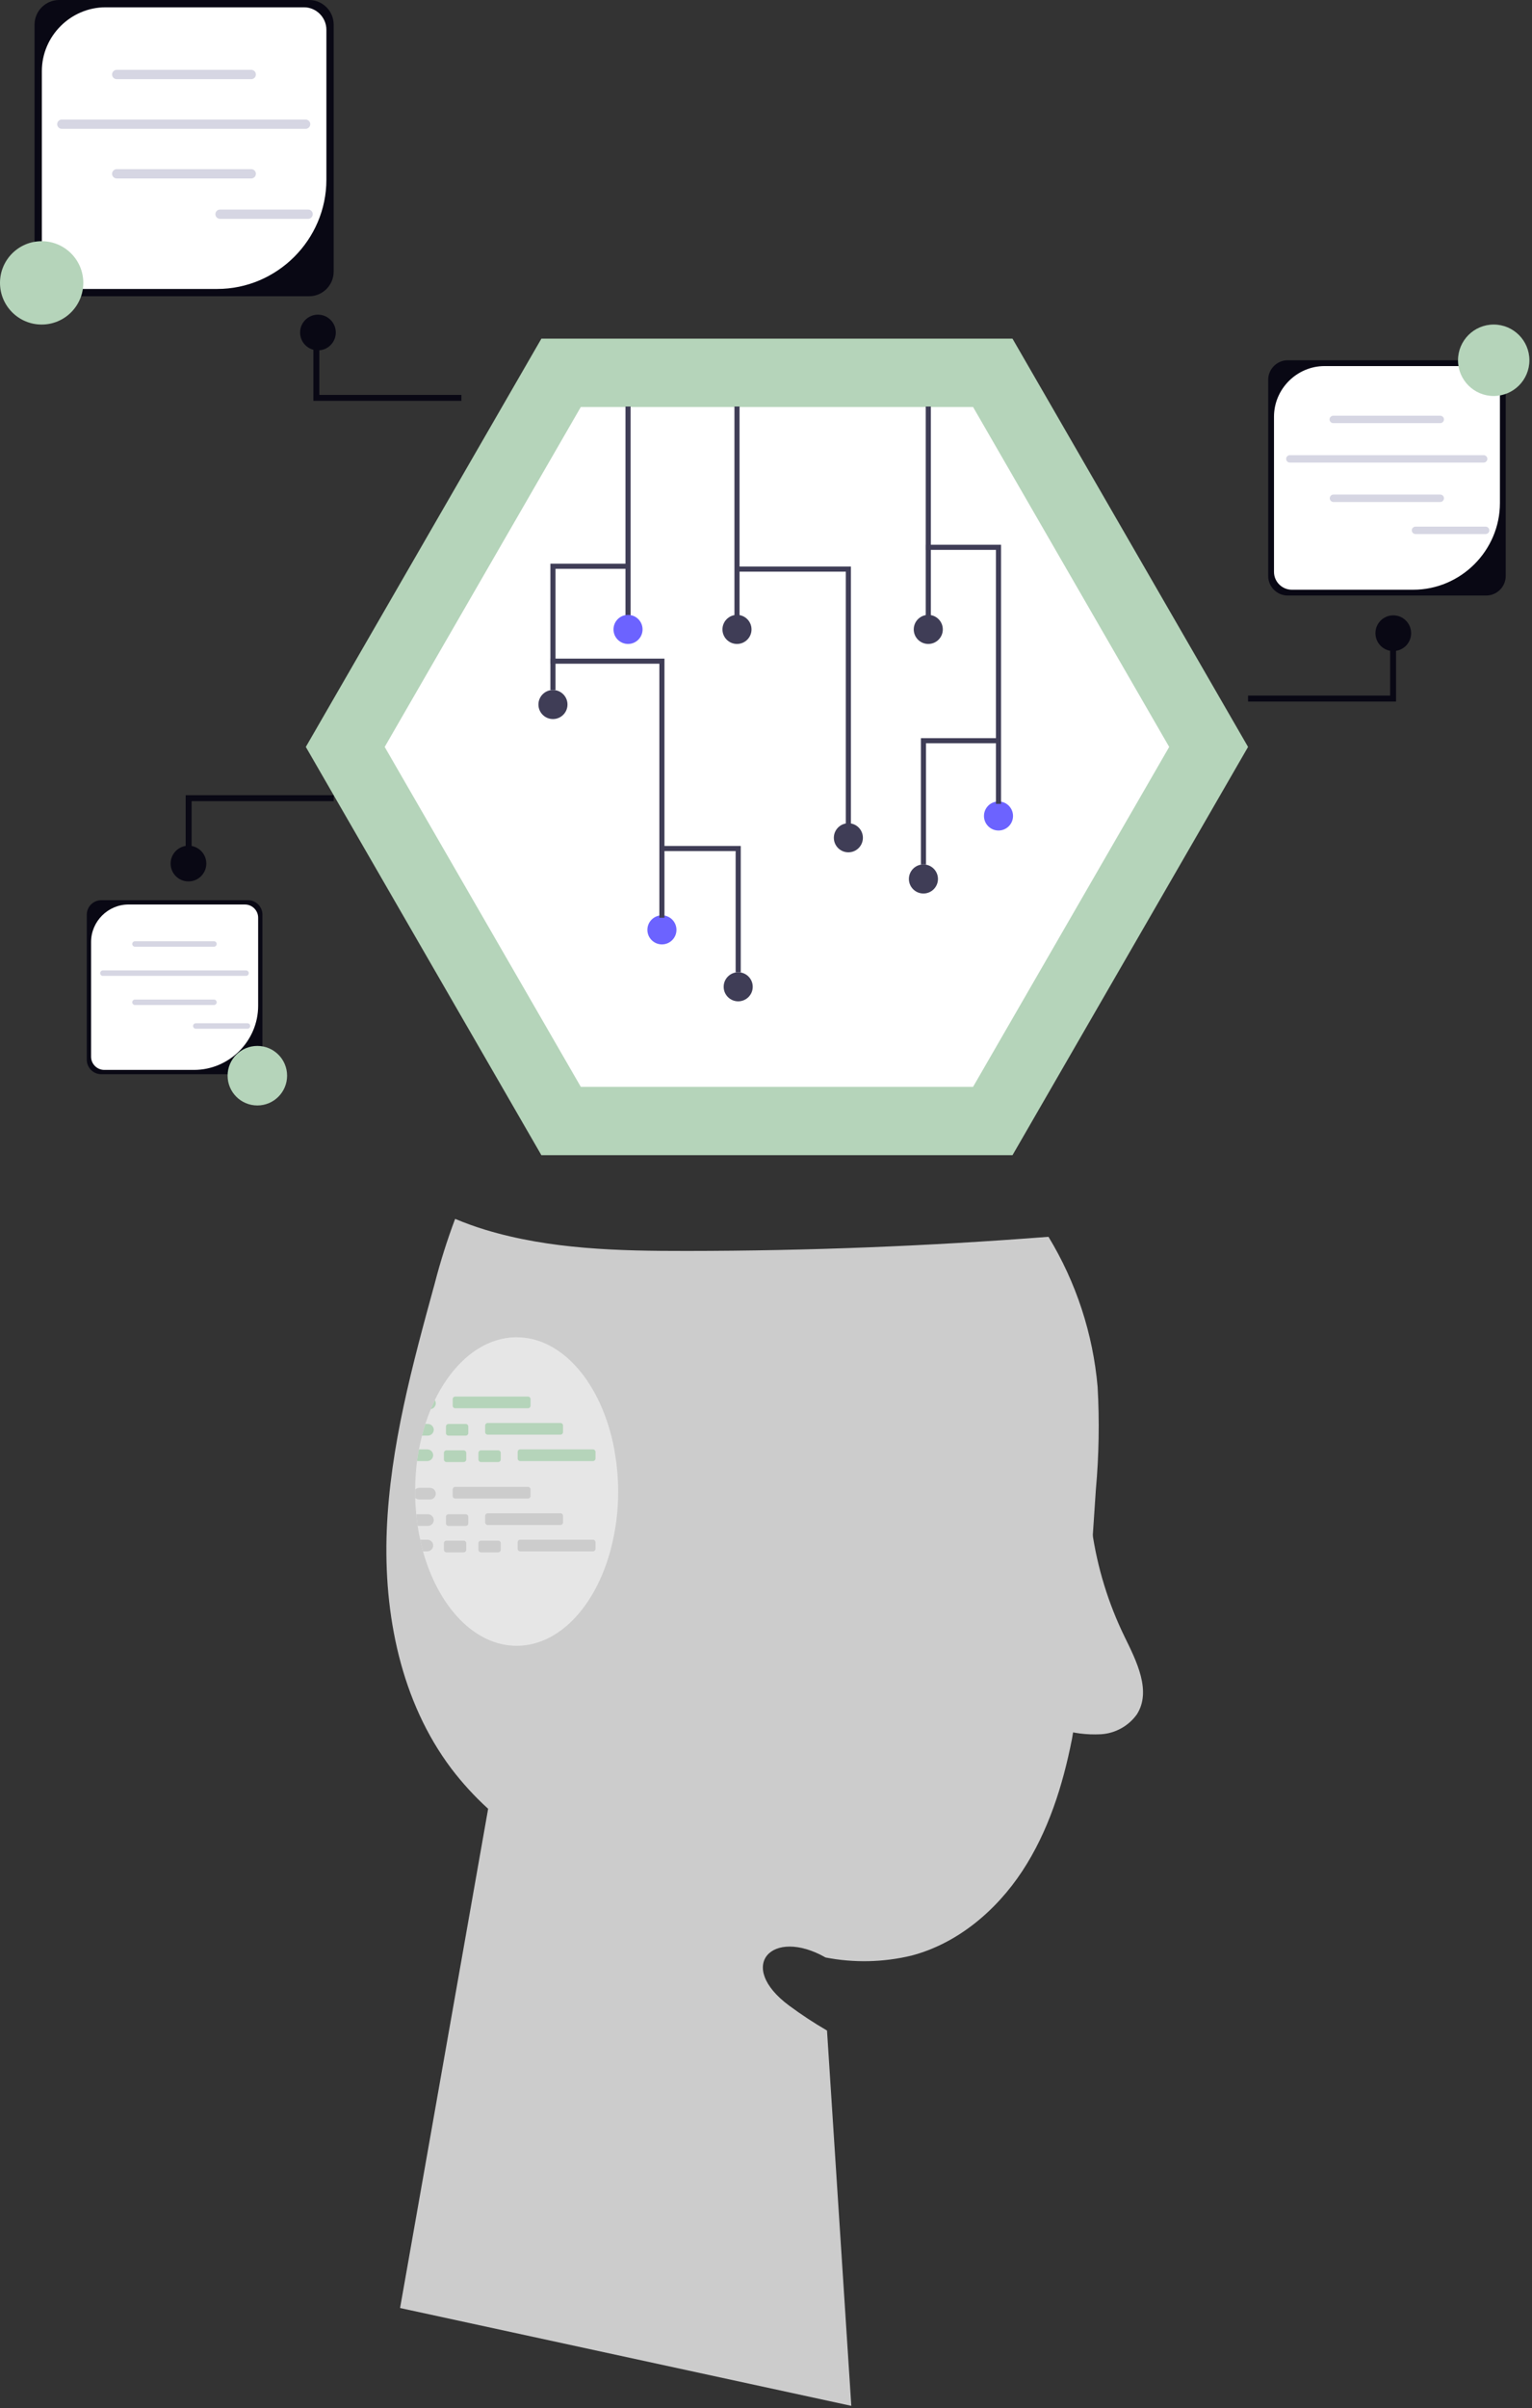
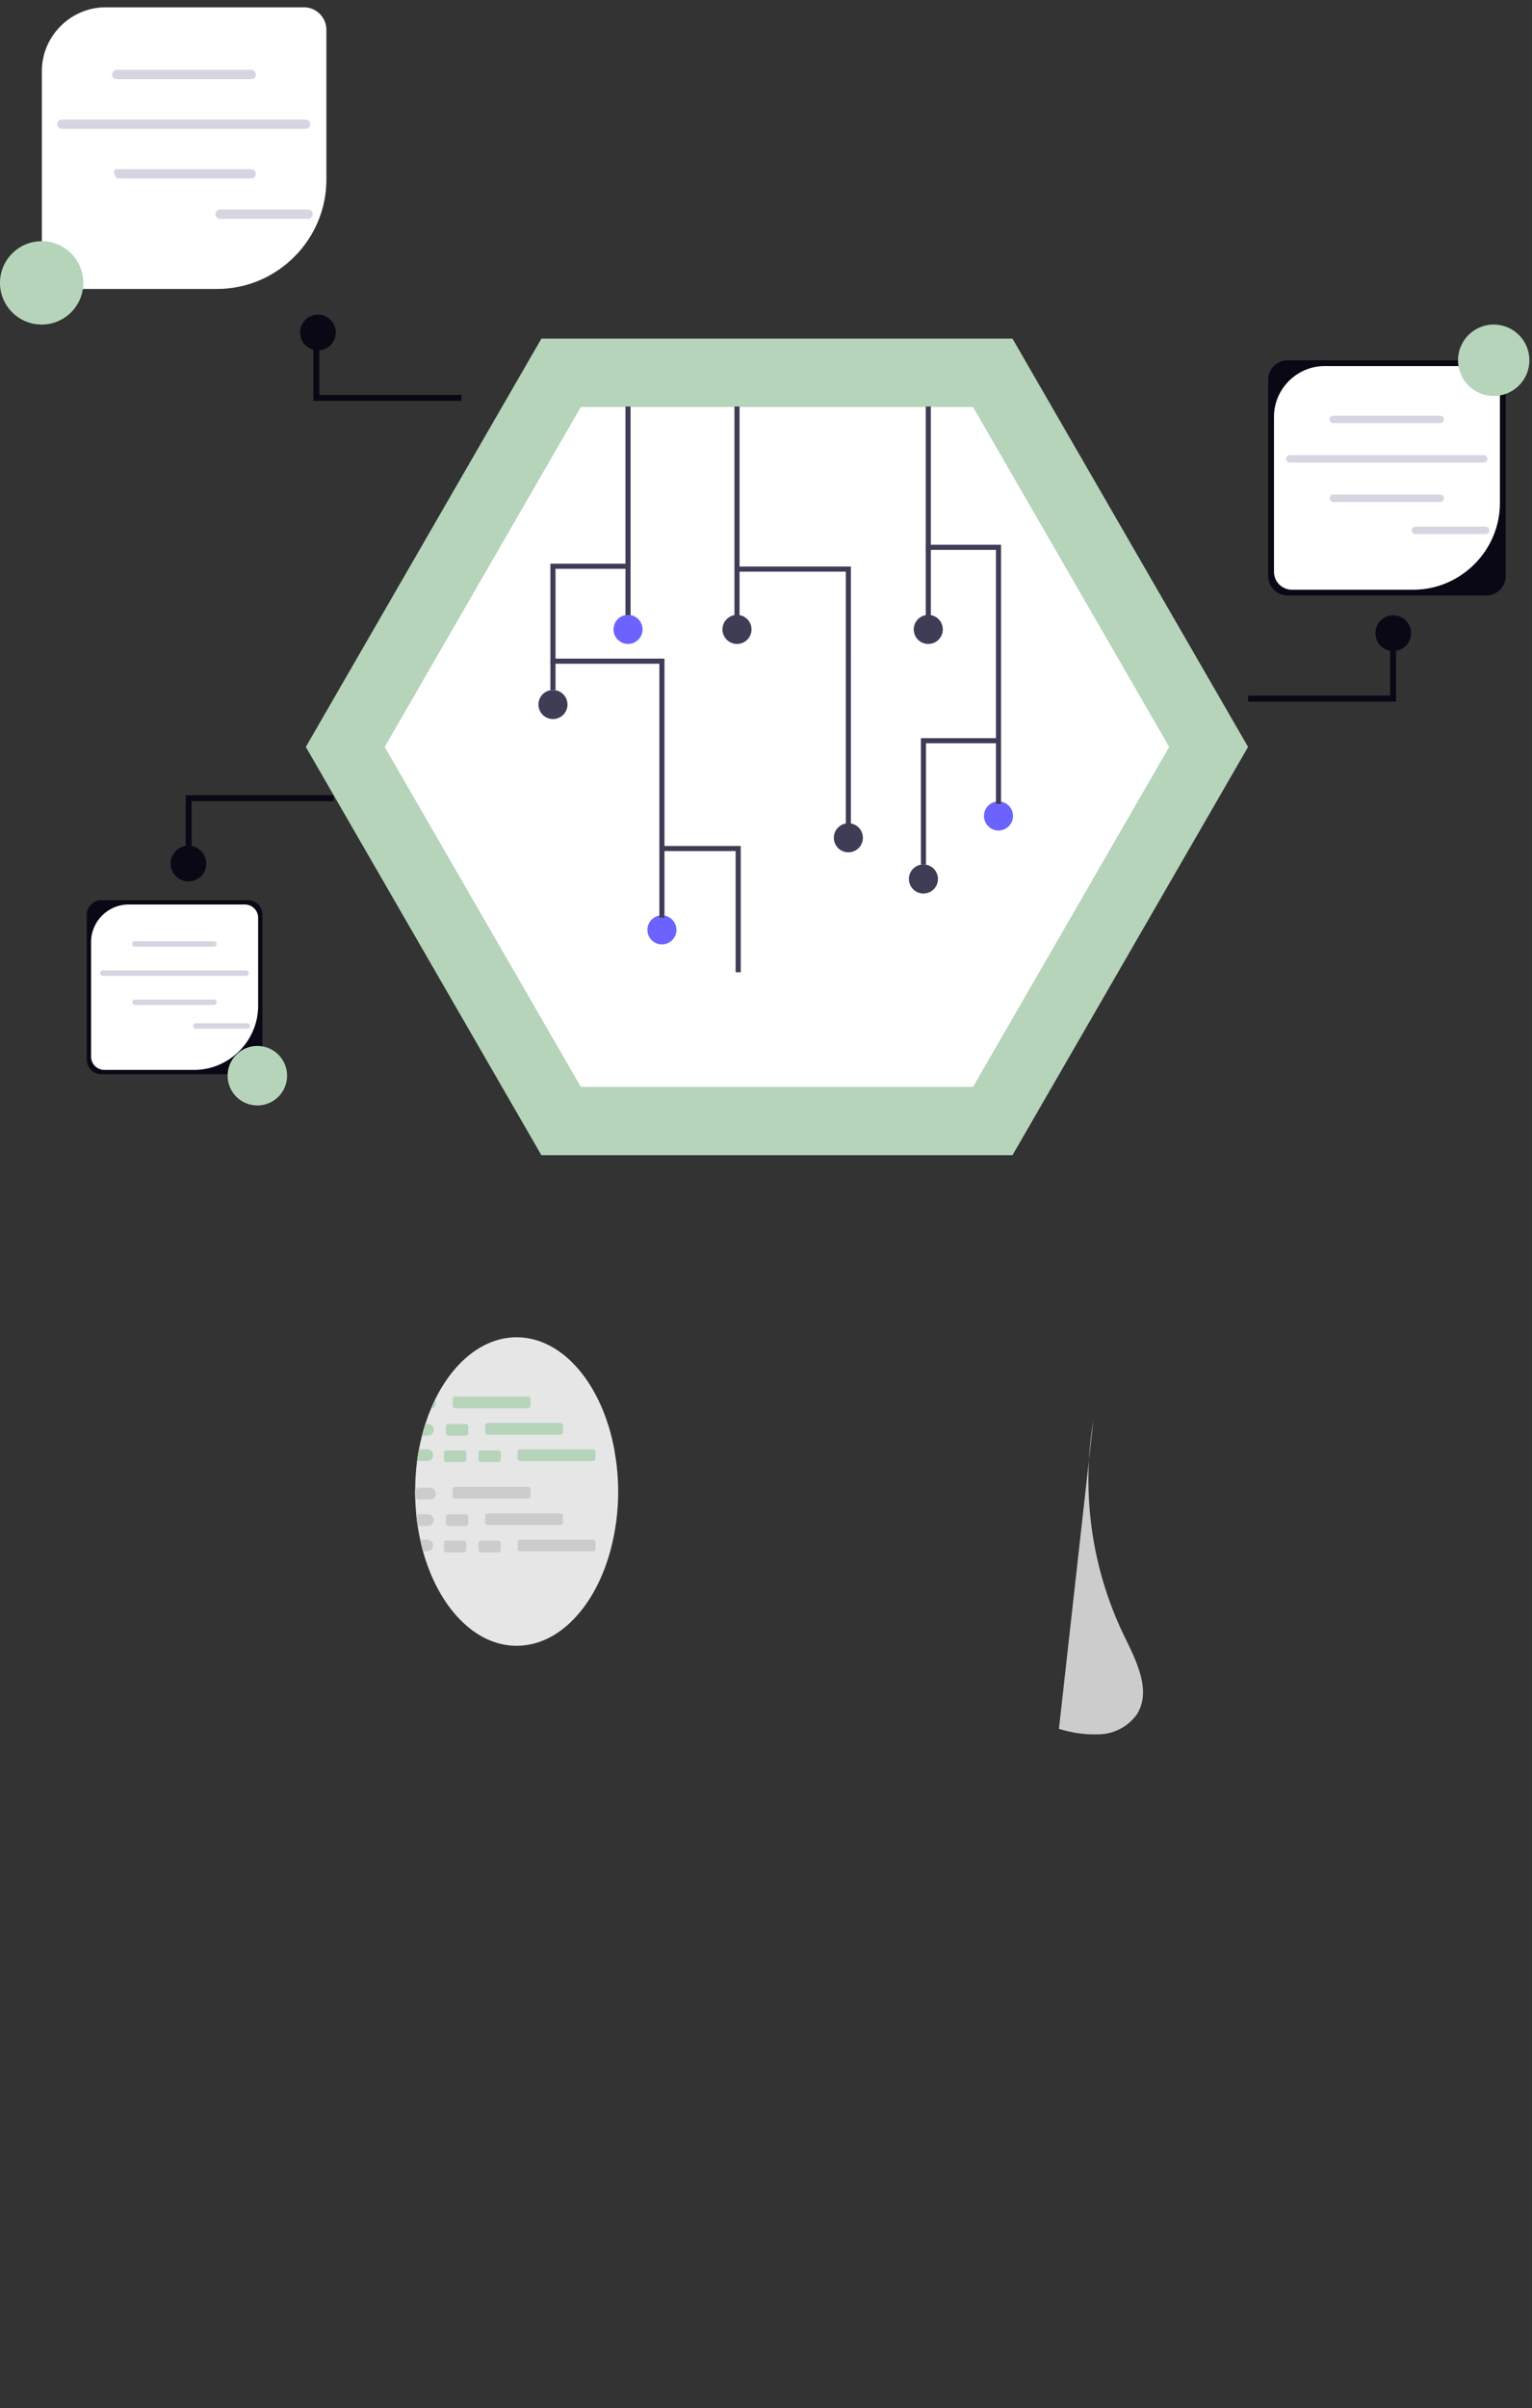
<svg xmlns="http://www.w3.org/2000/svg" width="100%" height="100%" viewBox="0 0 459 721" version="1.1" xml:space="preserve" style="fill-rule:evenodd;clip-rule:evenodd;stroke-linejoin:round;stroke-miterlimit:2;">
  <rect x="0" y="0" width="459" height="721" fill="#333333" stroke="none" />
  <g>
    <g>
      <g transform="matrix(1,0,0,1,115.76,364.958)">
        <g transform="matrix(1,0,0,1,-820.777,-424.321)">
-           <path d="M1033.35,505.323C1032.81,513.412 1032.27,521.493 1031.72,529.567C1030.98,546.478 1029.14,563.322 1026.2,579.993C1023.46,593.94 1019.09,607.775 1011.27,619.649C1003.45,631.501 991.845,641.302 978.1,644.907C969.662,646.93 960.887,647.122 952.368,645.47C936.303,636.345 925.42,648.016 941.463,659.89C945.102,662.58 948.886,665.07 952.797,667.348L960.075,779.715L824.882,750.425L851.267,600.949C847.225,597.277 843.53,593.242 840.226,588.894C825.107,568.818 819.903,542.658 820.894,517.558C821.908,492.435 828.6,467.943 835.247,443.721C836.942,437.149 838.988,430.674 841.376,424.321C844.327,425.538 847.324,426.642 850.366,427.566C869.811,433.466 890.473,433.942 910.796,433.92C946.96,433.897 983.079,432.485 1019.15,429.684C1027.44,443.331 1032.48,458.706 1033.87,474.613C1034.45,484.849 1034.27,495.114 1033.35,505.324L1033.35,505.323Z" style="fill:rgb(204,204,204);fill-rule:nonzero;" />
-         </g>
+           </g>
        <g transform="matrix(1,0,0,1,-708.701,-390.76)">
          <path d="M920.531,451.1C916.814,473.13 920.08,495.781 929.869,515.863C933.493,523.25 937.981,532.15 933.569,539.095C931.063,542.609 927.097,544.807 922.789,545.069C918.532,545.295 914.269,544.742 910.209,543.44" style="fill:rgb(204,204,204);fill-rule:nonzero;" />
        </g>
        <g transform="matrix(1,0,0,1,-815.987,-404.608)">
          <path d="M885.434,486.241C885.452,492.089 884.702,497.915 883.203,503.568L883.203,503.591C883.181,503.704 883.135,503.816 883.113,503.929C878.562,520.67 867.702,532.429 855.013,532.429C842.395,532.429 831.58,520.758 826.961,504.152C826.645,503.003 826.375,501.852 826.127,500.66C825.811,499.331 825.564,497.96 825.361,496.537C825.181,495.41 825.045,494.261 824.933,493.09C824.775,491.468 824.663,489.845 824.64,488.155L824.64,488.132C824.595,487.501 824.595,486.87 824.595,486.239L824.595,485.676L824.618,485.653C824.621,482.797 824.809,479.944 825.181,477.113C825.339,475.919 825.519,474.77 825.744,473.621C826.014,472.221 826.307,470.85 826.668,469.498C826.961,468.304 827.299,467.155 827.66,466.006C828.16,464.474 828.697,462.987 829.305,461.567C829.688,460.643 830.094,459.742 830.499,458.867C836.042,447.467 844.964,440.053 855.014,440.053C868.914,440.053 880.633,454.226 884.26,473.553C884.305,473.846 884.373,474.139 884.395,474.432L884.395,474.455C885.09,478.345 885.438,482.289 885.434,486.241Z" style="fill:rgb(230,230,230);fill-rule:nonzero;" />
        </g>
        <g transform="matrix(1,0,0,1,-813.368,-394.144)">
          <path d="M828.176,449.392C828.15,450.24 827.525,450.96 826.689,451.104C827.072,450.18 827.477,449.279 827.883,448.404C828.07,448.7 828.172,449.042 828.176,449.392Z" style="fill:rgb(181,212,186);fill-rule:nonzero;" />
        </g>
        <g transform="matrix(1,0,0,1,19.867,53.196)">
          <path d="M23.331,0.777C23.331,0.348 22.983,0 22.554,0L0.777,0C0.348,0 0,0.348 0,0.777L0,2.726C0,3.155 0.348,3.503 0.777,3.503L22.554,3.503C22.983,3.503 23.331,3.155 23.331,2.726L23.331,0.777Z" style="fill:rgb(181,212,186);" />
        </g>
        <g transform="matrix(1,0,0,1,-814.834,-390.171)">
          <path d="M829.034,453.305C829.033,454.269 828.24,455.062 827.276,455.063L825.519,455.063C825.812,453.869 826.15,452.72 826.51,451.571L827.276,451.571C828.232,451.569 829.023,452.349 829.034,453.305Z" style="fill:rgb(181,212,186);fill-rule:nonzero;" />
        </g>
        <g transform="matrix(1,0,0,1,17.849,61.395)">
          <path d="M6.693,0.777C6.693,0.348 6.345,0 5.916,0L0.777,0C0.348,0 0,0.348 0,0.777L0,2.726C0,3.155 0.348,3.503 0.777,3.503L5.916,3.503C6.345,3.503 6.693,3.155 6.693,2.726L6.693,0.777Z" style="fill:rgb(181,212,186);" />
        </g>
        <g transform="matrix(1,0,0,1,29.597,61.104)">
          <path d="M23.331,0.777C23.331,0.348 22.983,0 22.554,0L0.777,0C0.348,0 0,0.348 0,0.777L0,2.726C0,3.155 0.348,3.503 0.777,3.503L22.554,3.503C22.983,3.503 23.331,3.155 23.331,2.726L23.331,0.777Z" style="fill:rgb(181,212,186);" />
        </g>
        <g transform="matrix(1,0,0,1,17.239,69.298)">
          <path d="M6.693,0.777C6.693,0.348 6.345,0 5.916,0L0.777,0C0.348,0 0,0.348 0,0.777L0,2.726C0,3.155 0.348,3.503 0.777,3.503L5.916,3.503C6.345,3.503 6.693,3.155 6.693,2.726L6.693,0.777Z" style="fill:rgb(181,212,186);" />
        </g>
        <g transform="matrix(1,0,0,1,27.579,69.298)">
          <path d="M6.693,0.777C6.693,0.348 6.345,0 5.916,0L0.777,0C0.348,0 0,0.348 0,0.777L0,2.726C0,3.155 0.348,3.503 0.777,3.503L5.916,3.503C6.345,3.503 6.693,3.155 6.693,2.726L6.693,0.777Z" style="fill:rgb(181,212,186);" />
        </g>
        <g transform="matrix(1,0,0,1,-815.661,-385.935)">
          <path d="M829.68,456.685C829.679,457.649 828.886,458.442 827.922,458.443L824.858,458.443C825.016,457.249 825.196,456.1 825.421,454.951L827.921,454.951C827.927,454.951 827.933,454.951 827.939,454.951C828.892,454.951 829.676,455.733 829.679,456.686L829.68,456.685Z" style="fill:rgb(181,212,186);fill-rule:nonzero;" />
        </g>
        <g transform="matrix(1,0,0,1,39.327,69.008)">
          <path d="M23.331,0.777C23.331,0.348 22.983,0 22.554,0L0.777,0C0.348,0 0,0.348 0,0.777L0,2.726C0,3.155 0.348,3.503 0.777,3.503L22.554,3.503C22.983,3.503 23.331,3.155 23.331,2.726L23.331,0.777Z" style="fill:rgb(181,212,186);" />
        </g>
        <g transform="matrix(1,0,0,1,-815.987,-379.532)">
          <path d="M830.795,461.818C830.792,462.771 830.007,463.553 829.054,463.553C829.048,463.553 829.043,463.553 829.037,463.553L825.86,463.553C825.409,463.555 824.974,463.386 824.643,463.08L824.643,463.057C824.598,462.426 824.598,461.795 824.598,461.164L824.598,460.6L824.621,460.577C824.947,460.245 825.394,460.058 825.86,460.059L829.037,460.059C830.001,460.06 830.794,460.854 830.795,461.818Z" style="fill:rgb(204,204,204);fill-rule:nonzero;" />
        </g>
        <g transform="matrix(1,0,0,1,19.867,80.234)">
          <path d="M23.331,0.777C23.331,0.348 22.983,0 22.554,0L0.777,0C0.348,0 0,0.348 0,0.777L0,2.726C0,3.155 0.348,3.503 0.777,3.503L22.554,3.503C22.983,3.503 23.331,3.155 23.331,2.726L23.331,0.777Z" style="fill:rgb(204,204,204);" />
        </g>
        <g transform="matrix(1,0,0,1,-815.799,-375.134)">
          <path d="M830,465.306C829.999,466.27 829.206,467.063 828.242,467.064L825.178,467.064C824.998,465.937 824.863,464.788 824.75,463.617C824.851,463.58 824.958,463.565 825.065,463.572L828.242,463.572C829.198,463.57 829.989,464.35 830,465.306Z" style="fill:rgb(204,204,204);fill-rule:nonzero;" />
        </g>
        <g transform="matrix(1,0,0,1,17.849,88.433)">
          <path d="M6.693,0.777C6.693,0.348 6.345,0 5.916,0L0.777,0C0.348,0 0,0.348 0,0.777L0,2.726C0,3.155 0.348,3.503 0.777,3.503L5.916,3.503C6.345,3.503 6.693,3.155 6.693,2.726L6.693,0.777Z" style="fill:rgb(204,204,204);" />
        </g>
        <g transform="matrix(1,0,0,1,29.597,88.142)">
          <path d="M23.331,0.777C23.331,0.348 22.983,0 22.554,0L0.777,0C0.348,0 0,0.348 0,0.777L0,2.726C0,3.155 0.348,3.503 0.777,3.503L22.554,3.503C22.983,3.503 23.331,3.155 23.331,2.726L23.331,0.777Z" style="fill:rgb(204,204,204);" />
        </g>
        <g transform="matrix(1,0,0,1,17.239,96.337)">
          <path d="M6.693,0.777C6.693,0.348 6.345,0 5.916,0L0.777,0C0.348,0 0,0.348 0,0.777L0,2.726C0,3.155 0.348,3.503 0.777,3.503L5.916,3.503C6.345,3.503 6.693,3.155 6.693,2.726L6.693,0.777Z" style="fill:rgb(204,204,204);" />
        </g>
        <g transform="matrix(1,0,0,1,27.579,96.337)">
          <path d="M6.693,0.777C6.693,0.348 6.345,0 5.916,0L0.777,0C0.348,0 0,0.348 0,0.777L0,2.726C0,3.155 0.348,3.503 0.777,3.503L5.916,3.503C6.345,3.503 6.693,3.155 6.693,2.726L6.693,0.777Z" style="fill:rgb(204,204,204);" />
        </g>
        <g transform="matrix(1,0,0,1,-815.135,-370.897)">
          <path d="M829.154,468.685C829.153,469.649 828.361,470.441 827.397,470.443L826.113,470.443C825.798,469.294 825.527,468.143 825.279,466.951L827.4,466.951C827.406,466.951 827.411,466.951 827.417,466.951C828.37,466.951 829.155,467.733 829.158,468.686L829.154,468.685Z" style="fill:rgb(204,204,204);fill-rule:nonzero;" />
        </g>
        <g transform="matrix(1,0,0,1,39.327,96.046)">
          <path d="M23.331,0.777C23.331,0.348 22.983,0 22.554,0L0.777,0C0.348,0 0,0.348 0,0.777L0,2.726C0,3.155 0.348,3.503 0.777,3.503L22.554,3.503C22.983,3.503 23.331,3.155 23.331,2.726L23.331,0.777Z" style="fill:rgb(204,204,204);" />
        </g>
      </g>
      <g>
        <g transform="matrix(1,0,0,1,91.626,101.402)">
          <g transform="matrix(1,0,0,1,-59.433,-145.025)">
            <path d="M271.16,145.025L130.009,145.025L59.433,267.266L130.009,389.507L271.16,389.507L341.736,267.266L271.16,145.025Z" style="fill:rgb(181,212,186);fill-rule:nonzero;" />
          </g>
          <g transform="matrix(1,0,0,1,-222.711,-362.92)">
            <path d="M305.1,586.938L422.623,586.938L481.384,485.162L422.623,383.385L305.1,383.385L246.341,485.161L305.1,586.938Z" style="fill:white;fill-rule:nonzero;" />
          </g>
          <g transform="matrix(1,0,0,1,95.771,20.313)">
            <rect x="0" y="0" width="1.529" height="63.116" style="fill:rgb(63,61,86);" />
          </g>
          <g transform="matrix(1,0,0,1,92.183,82.704)">
            <circle cx="4.353" cy="4.353" r="4.353" style="fill:rgb(108,99,255);" />
          </g>
          <g transform="matrix(1,0,0,1,128.417,20.313)">
            <rect x="0" y="0" width="1.529" height="63.116" style="fill:rgb(63,61,86);" />
          </g>
          <g transform="matrix(1,0,0,1,124.829,82.704)">
            <circle cx="4.353" cy="4.353" r="4.353" style="fill:rgb(63,61,86);" />
          </g>
          <g transform="matrix(1,0,0,1,185.728,20.313)">
            <rect x="0" y="0" width="1.529" height="63.116" style="fill:rgb(63,61,86);" />
          </g>
          <g transform="matrix(1,0,0,1,182.14,82.704)">
            <circle cx="4.353" cy="4.353" r="4.353" style="fill:rgb(63,61,86);" />
          </g>
          <g transform="matrix(1,0,0,1,158.2,145.093)">
            <circle cx="4.353" cy="4.353" r="4.353" style="fill:rgb(63,61,86);" />
          </g>
          <g transform="matrix(1,0,0,1,69.693,105.193)">
            <circle cx="4.353" cy="4.353" r="4.353" style="fill:rgb(63,61,86);" />
          </g>
          <g transform="matrix(1,0,0,1,-99.221,-166.041)">
            <path d="M262.538,311.859L261.009,311.859L261.009,235.805L228.4,235.805L228.4,234.276L262.536,234.276L262.538,311.859Z" style="fill:rgb(63,61,86);fill-rule:nonzero;" />
          </g>
          <g transform="matrix(1,0,0,1,102.34,172.661)">
            <circle cx="4.353" cy="4.353" r="4.353" style="fill:rgb(108,99,255);" />
          </g>
          <g transform="matrix(1,0,0,1,-82.016,-174.532)">
            <path d="M189.472,347.918L187.943,347.918L187.943,271.863L155.336,271.863L155.336,270.334L189.472,270.334L189.472,347.918Z" style="fill:rgb(63,61,86);fill-rule:nonzero;" />
          </g>
          <g transform="matrix(1,0,0,1,203.179,138.563)">
            <circle cx="4.353" cy="4.353" r="4.353" style="fill:rgb(108,99,255);" />
          </g>
          <g transform="matrix(1,0,0,1,-116.649,-164.03)">
            <path d="M324.945,303.319L323.416,303.319L323.416,227.265L302.416,227.265L302.416,225.736L324.944,225.736L324.945,303.319Z" style="fill:rgb(63,61,86);fill-rule:nonzero;" />
          </g>
          <g transform="matrix(1,0,0,1,-82.004,-165.777)">
            <path d="M156.814,270.969L155.285,270.969L155.285,233.155L178.539,233.155L178.539,234.684L156.814,234.684L156.814,270.969Z" style="fill:rgb(63,61,86);fill-rule:nonzero;" />
          </g>
          <g transform="matrix(1,0,0,1,125.191,189.709)">
-             <circle cx="4.353" cy="4.353" r="4.353" style="fill:rgb(63,61,86);" />
-           </g>
+             </g>
          <g transform="matrix(1,0,0,1,-92.406,-191.808)">
            <path d="M222.714,381.517L221.185,381.517L221.185,345.232L199.46,345.232L199.46,343.7L222.714,343.7L222.714,381.517Z" style="fill:rgb(63,61,86);fill-rule:nonzero;" />
          </g>
          <g transform="matrix(1,0,0,1,180.689,157.426)">
            <circle cx="4.353" cy="4.353" r="4.353" style="fill:rgb(63,61,86);" />
          </g>
          <g transform="matrix(1,0,0,1,-116.19,-181.865)">
            <path d="M302,339.291L300.471,339.291L300.471,301.477L323.725,301.477L323.725,303.006L302,303.006L302,339.291Z" style="fill:rgb(63,61,86);fill-rule:nonzero;" />
          </g>
        </g>
        <g>
          <g transform="matrix(1,0,0,1,-280.013,-156.379)">
            <path d="M360.564,159.982C359.586,159.983 358.782,160.787 358.781,161.765L358.781,218.806C358.781,218.82 358.78,218.834 358.78,218.848C358.78,219.826 359.585,220.631 360.563,220.631C361.542,220.631 362.347,219.826 362.347,218.848C362.347,218.834 362.346,218.82 362.346,218.806L362.346,161.765C362.345,160.787 361.542,159.983 360.564,159.982Z" style="fill:rgb(63,61,86);fill-rule:nonzero;" />
          </g>
          <g transform="matrix(1,0,0,1,10.355,0)">
            <g transform="matrix(1,0,0,1,-282.022,-155.94)">
-               <path d="M364.3,244.644L289.357,244.644C285.335,244.64 282.026,241.331 282.022,237.309L282.022,163.275C282.026,159.253 285.335,155.944 289.357,155.94L364.3,155.94C368.322,155.944 371.631,159.253 371.635,163.275L371.635,237.309C371.631,241.331 368.322,244.64 364.3,244.644Z" style="fill:rgb(9,8,20);fill-rule:nonzero;" />
-             </g>
+               </g>
            <g transform="matrix(1,0,0,1,-282.289,-156.207)">
              <path d="M303.581,158.392C293.099,158.392 284.474,167.017 284.474,177.499L284.474,236.006C284.474,239.692 287.508,242.726 291.194,242.726L337.023,242.726C354.962,242.726 369.723,227.965 369.723,210.026L369.723,165.112C369.723,161.426 366.689,158.392 363.003,158.392L303.581,158.392Z" style="fill:white;fill-rule:nonzero;" />
            </g>
            <g transform="matrix(1,0,0,1,6.817,20.911)">
              <g transform="matrix(1,0,0,1,-291.668,-179.402)">
                <path d="M349.732,182.191L309.432,182.191C308.681,182.171 308.074,181.548 308.074,180.797C308.074,180.045 308.681,179.422 309.432,179.402L349.732,179.402C349.744,179.402 349.757,179.402 349.769,179.402C350.535,179.402 351.164,180.031 351.164,180.797C351.164,181.562 350.535,182.192 349.769,182.192C349.757,182.192 349.744,182.191 349.732,182.191Z" style="fill:rgb(214,214,227);fill-rule:nonzero;" />
              </g>
              <g transform="matrix(1,0,0,1,-291.668,-183.03)">
-                 <path d="M349.732,215.555L309.432,215.555C308.681,215.535 308.074,214.912 308.074,214.161C308.074,213.409 308.681,212.786 309.432,212.766L349.732,212.766C349.744,212.766 349.757,212.766 349.769,212.766C350.535,212.766 351.164,213.395 351.164,214.161C351.164,214.926 350.535,215.556 349.769,215.556C349.757,215.556 349.744,215.555 349.732,215.555Z" style="fill:rgb(214,214,227);fill-rule:nonzero;" />
+                 <path d="M349.732,215.555L309.432,215.555C308.074,213.409 308.681,212.786 309.432,212.766L349.732,212.766C349.744,212.766 349.757,212.766 349.769,212.766C350.535,212.766 351.164,213.395 351.164,214.161C351.164,214.926 350.535,215.556 349.769,215.556C349.757,215.556 349.744,215.555 349.732,215.555Z" style="fill:rgb(214,214,227);fill-rule:nonzero;" />
              </g>
              <g transform="matrix(1,0,0,1,-289.671,-181.217)">
                <path d="M364.1,198.884L291.065,198.884C291.053,198.884 291.04,198.885 291.028,198.885C290.262,198.885 289.633,198.255 289.633,197.49C289.633,196.724 290.262,196.094 291.028,196.094C291.04,196.094 291.053,196.095 291.065,196.095L364.1,196.095C364.851,196.115 365.458,196.738 365.458,197.49C365.458,198.241 364.851,198.864 364.1,198.884Z" style="fill:rgb(214,214,227);fill-rule:nonzero;" />
              </g>
              <g transform="matrix(1,0,0,1,-295.453,-184.505)">
                <path d="M370.63,229.121L344.245,229.121C344.233,229.121 344.22,229.122 344.208,229.122C343.442,229.122 342.813,228.492 342.813,227.727C342.813,226.961 343.442,226.332 344.208,226.332C344.22,226.332 344.233,226.332 344.245,226.332L370.63,226.332C371.381,226.352 371.988,226.975 371.988,227.727C371.988,228.478 371.381,229.101 370.63,229.121Z" style="fill:rgb(214,214,227);fill-rule:nonzero;" />
              </g>
            </g>
          </g>
          <g transform="matrix(1,0,0,1,0,72.219)">
            <circle cx="12.478" cy="12.478" r="12.478" style="fill:rgb(181,212,186);" />
          </g>
        </g>
        <g transform="matrix(1,0,0,1,26.005,269.54)">
          <g>
            <g transform="matrix(1,0,0,1,-96.825,-150.18)">
              <path d="M145.145,202.271L101.132,202.271C98.77,202.268 96.828,200.326 96.825,197.964L96.825,154.487C96.828,152.125 98.77,150.183 101.132,150.18L145.145,150.18C147.507,150.183 149.449,152.125 149.452,154.487L149.452,197.963C149.449,200.325 147.507,202.267 145.145,202.27L145.145,202.271Z" style="fill:rgb(9,8,20);fill-rule:nonzero;" />
            </g>
            <g transform="matrix(1,0,0,1,-96.982,-150.337)">
              <path d="M109.485,151.619C103.329,151.619 98.264,156.684 98.264,162.84C98.264,162.841 98.264,162.842 98.264,162.843L98.264,197.2C98.264,199.365 100.045,201.146 102.21,201.147L129.121,201.147C139.654,201.147 148.321,192.48 148.321,181.947L148.321,155.569C148.321,153.404 146.54,151.623 144.375,151.623C144.375,151.623 144.374,151.623 144.374,151.623L109.485,151.623L109.485,151.619Z" style="fill:white;fill-rule:nonzero;" />
            </g>
            <g transform="matrix(1,0,0,1,4.005,12.279)">
              <g transform="matrix(1,0,0,1,-102.491,-163.958)">
                <path d="M136.587,165.6L112.919,165.6C112.47,165.6 112.1,165.23 112.1,164.781C112.1,164.332 112.47,163.962 112.919,163.962L136.587,163.962C137.036,163.962 137.406,164.332 137.406,164.781C137.406,165.23 137.036,165.6 136.587,165.6Z" style="fill:rgb(214,214,227);fill-rule:nonzero;" />
              </g>
              <g transform="matrix(1,0,0,1,-102.491,-166.088)">
                <path d="M136.587,185.188L112.919,185.188C112.47,185.188 112.1,184.818 112.1,184.369C112.1,183.92 112.47,183.55 112.919,183.55L136.587,183.55C137.036,183.55 137.406,183.92 137.406,184.369C137.406,184.818 137.036,185.188 136.587,185.188Z" style="fill:rgb(214,214,227);fill-rule:nonzero;" />
              </g>
              <g transform="matrix(1,0,0,1,-101.318,-165.023)">
                <path d="M145.027,175.4L102.137,175.4C101.688,175.4 101.318,175.03 101.318,174.581C101.318,174.132 101.688,173.762 102.137,173.762L145.027,173.762C145.476,173.762 145.846,174.132 145.846,174.581C145.846,175.03 145.476,175.4 145.027,175.4Z" style="fill:rgb(214,214,227);fill-rule:nonzero;" />
              </g>
              <g transform="matrix(1,0,0,1,-104.714,-166.954)">
                <path d="M148.86,193.155L133.366,193.155C132.917,193.155 132.547,192.785 132.547,192.336C132.547,191.887 132.917,191.517 133.366,191.517L148.86,191.517C149.309,191.517 149.679,191.887 149.679,192.336C149.679,192.785 149.309,193.155 148.86,193.155Z" style="fill:rgb(214,214,227);fill-rule:nonzero;" />
              </g>
            </g>
          </g>
          <g transform="matrix(1,0,0,1,42.185,43.628)">
            <circle cx="8.913" cy="8.913" r="8.913" style="fill:rgb(181,212,186);" />
          </g>
        </g>
        <g transform="matrix(1,0,0,1,379.963,97.176)">
          <g transform="matrix(1,0,0,1,0,10.694)">
            <g transform="matrix(1,0,0,1,-124.401,-341.94)">
              <path d="M189.74,412.377L130.226,412.377C127.032,412.374 124.404,409.746 124.401,406.552L124.401,347.765C124.404,344.571 127.032,341.943 130.226,341.94L189.74,341.94C192.934,341.943 195.562,344.571 195.565,347.765L195.565,406.553C195.562,409.747 192.934,412.375 189.74,412.378L189.74,412.377Z" style="fill:rgb(9,8,20);fill-rule:nonzero;" />
            </g>
            <g transform="matrix(1,0,0,1,-124.613,-342.151)">
              <path d="M141.521,343.887C133.197,343.887 126.348,350.736 126.348,359.06L126.348,405.518C126.348,408.445 128.757,410.854 131.684,410.854L168.075,410.854C182.319,410.854 194.04,399.133 194.04,384.889L194.04,349.224C194.04,346.297 191.631,343.888 188.704,343.888L141.521,343.888L141.521,343.887Z" style="fill:white;fill-rule:nonzero;" />
            </g>
            <g transform="matrix(1,0,0,1,5.413,16.602)">
              <g transform="matrix(1,0,0,1,-132.06,-360.567)">
                <path d="M178.168,362.784L146.168,362.784C146.157,362.784 146.146,362.785 146.135,362.785C145.526,362.785 145.026,362.284 145.026,361.676C145.026,361.067 145.526,360.567 146.135,360.567C146.146,360.567 146.157,360.567 146.168,360.567L178.168,360.567C178.179,360.567 178.19,360.567 178.201,360.567C178.81,360.567 179.31,361.067 179.31,361.676C179.31,362.284 178.81,362.785 178.201,362.785C178.19,362.785 178.179,362.784 178.168,362.784Z" style="fill:rgb(214,214,227);fill-rule:nonzero;" />
              </g>
              <g transform="matrix(1,0,0,1,-132.06,-363.447)">
                <path d="M178.168,389.277L146.168,389.277C145.572,389.259 145.092,388.764 145.092,388.169C145.092,387.573 145.572,387.078 146.168,387.06L178.168,387.06C178.179,387.06 178.19,387.06 178.201,387.06C178.81,387.06 179.31,387.56 179.31,388.169C179.31,388.777 178.81,389.277 178.201,389.277C178.19,389.277 178.179,389.277 178.168,389.277Z" style="fill:rgb(214,214,227);fill-rule:nonzero;" />
              </g>
              <g transform="matrix(1,0,0,1,-130.474,-362.008)">
                <path d="M189.579,376.04L131.579,376.04C131.568,376.04 131.557,376.041 131.546,376.041C130.937,376.041 130.437,375.54 130.437,374.932C130.437,374.323 130.937,373.823 131.546,373.823C131.557,373.823 131.568,373.823 131.579,373.823L189.579,373.823C189.59,373.823 189.601,373.823 189.612,373.823C190.221,373.823 190.721,374.323 190.721,374.932C190.721,375.54 190.221,376.041 189.612,376.041C189.601,376.041 189.59,376.04 189.579,376.04Z" style="fill:rgb(214,214,227);fill-rule:nonzero;" />
              </g>
              <g transform="matrix(1,0,0,1,-135.066,-364.619)">
                <path d="M194.764,400.049L173.816,400.049C173.805,400.049 173.794,400.049 173.783,400.049C173.174,400.049 172.674,399.549 172.674,398.941C172.674,398.332 173.174,397.832 173.783,397.832C173.794,397.832 173.805,397.832 173.816,397.832L194.764,397.832C194.775,397.832 194.786,397.832 194.797,397.832C195.406,397.832 195.906,398.332 195.906,398.941C195.906,399.549 195.406,400.049 194.797,400.049C194.786,400.049 194.775,400.049 194.764,400.049Z" style="fill:rgb(214,214,227);fill-rule:nonzero;" />
              </g>
            </g>
          </g>
          <g transform="matrix(1,0,0,1,56.868,0)">
            <circle cx="10.695" cy="10.695" r="10.695" style="fill:rgb(181,212,186);" />
          </g>
        </g>
        <g transform="matrix(1,0,0,1,373.929,184.241)">
          <g transform="matrix(1,0,0,1,38.16,0)">
            <circle cx="5.348" cy="5.348" r="5.348" style="fill:rgb(9,8,20);" />
          </g>
          <g transform="matrix(1,0,0,1,-277.465,-314.623)">
            <path d="M277.469,340.443L321.811,340.443L321.811,319.97L320.028,319.97L320.028,338.66L277.465,338.66L277.469,340.443Z" style="fill:rgb(9,8,20);fill-rule:nonzero;" />
          </g>
        </g>
        <g transform="matrix(1,0,0,1,89.912,94.211)">
          <circle cx="5.348" cy="5.348" r="5.348" style="fill:rgb(9,8,20);" />
          <g transform="matrix(1,0,0,1,-108.427,-298.138)">
            <path d="M156.752,323.958L112.409,323.958L112.409,303.486L114.192,303.486L114.192,322.176L156.755,322.176L156.752,323.958Z" style="fill:rgb(9,8,20);fill-rule:nonzero;" />
          </g>
        </g>
        <g transform="matrix(1,0,0,1,51.117,238.096)">
          <g transform="matrix(1,0,0,1,0,15.123)">
            <circle cx="5.348" cy="5.348" r="5.348" style="fill:rgb(9,8,20);" />
          </g>
          <g transform="matrix(1,0,0,1,-272.955,-319.97)">
            <path d="M321.807,319.97L277.465,319.97L277.465,340.442L279.248,340.442L279.248,321.753L321.811,321.753L321.807,319.97Z" style="fill:rgb(9,8,20);fill-rule:nonzero;" />
          </g>
        </g>
      </g>
    </g>
  </g>
</svg>